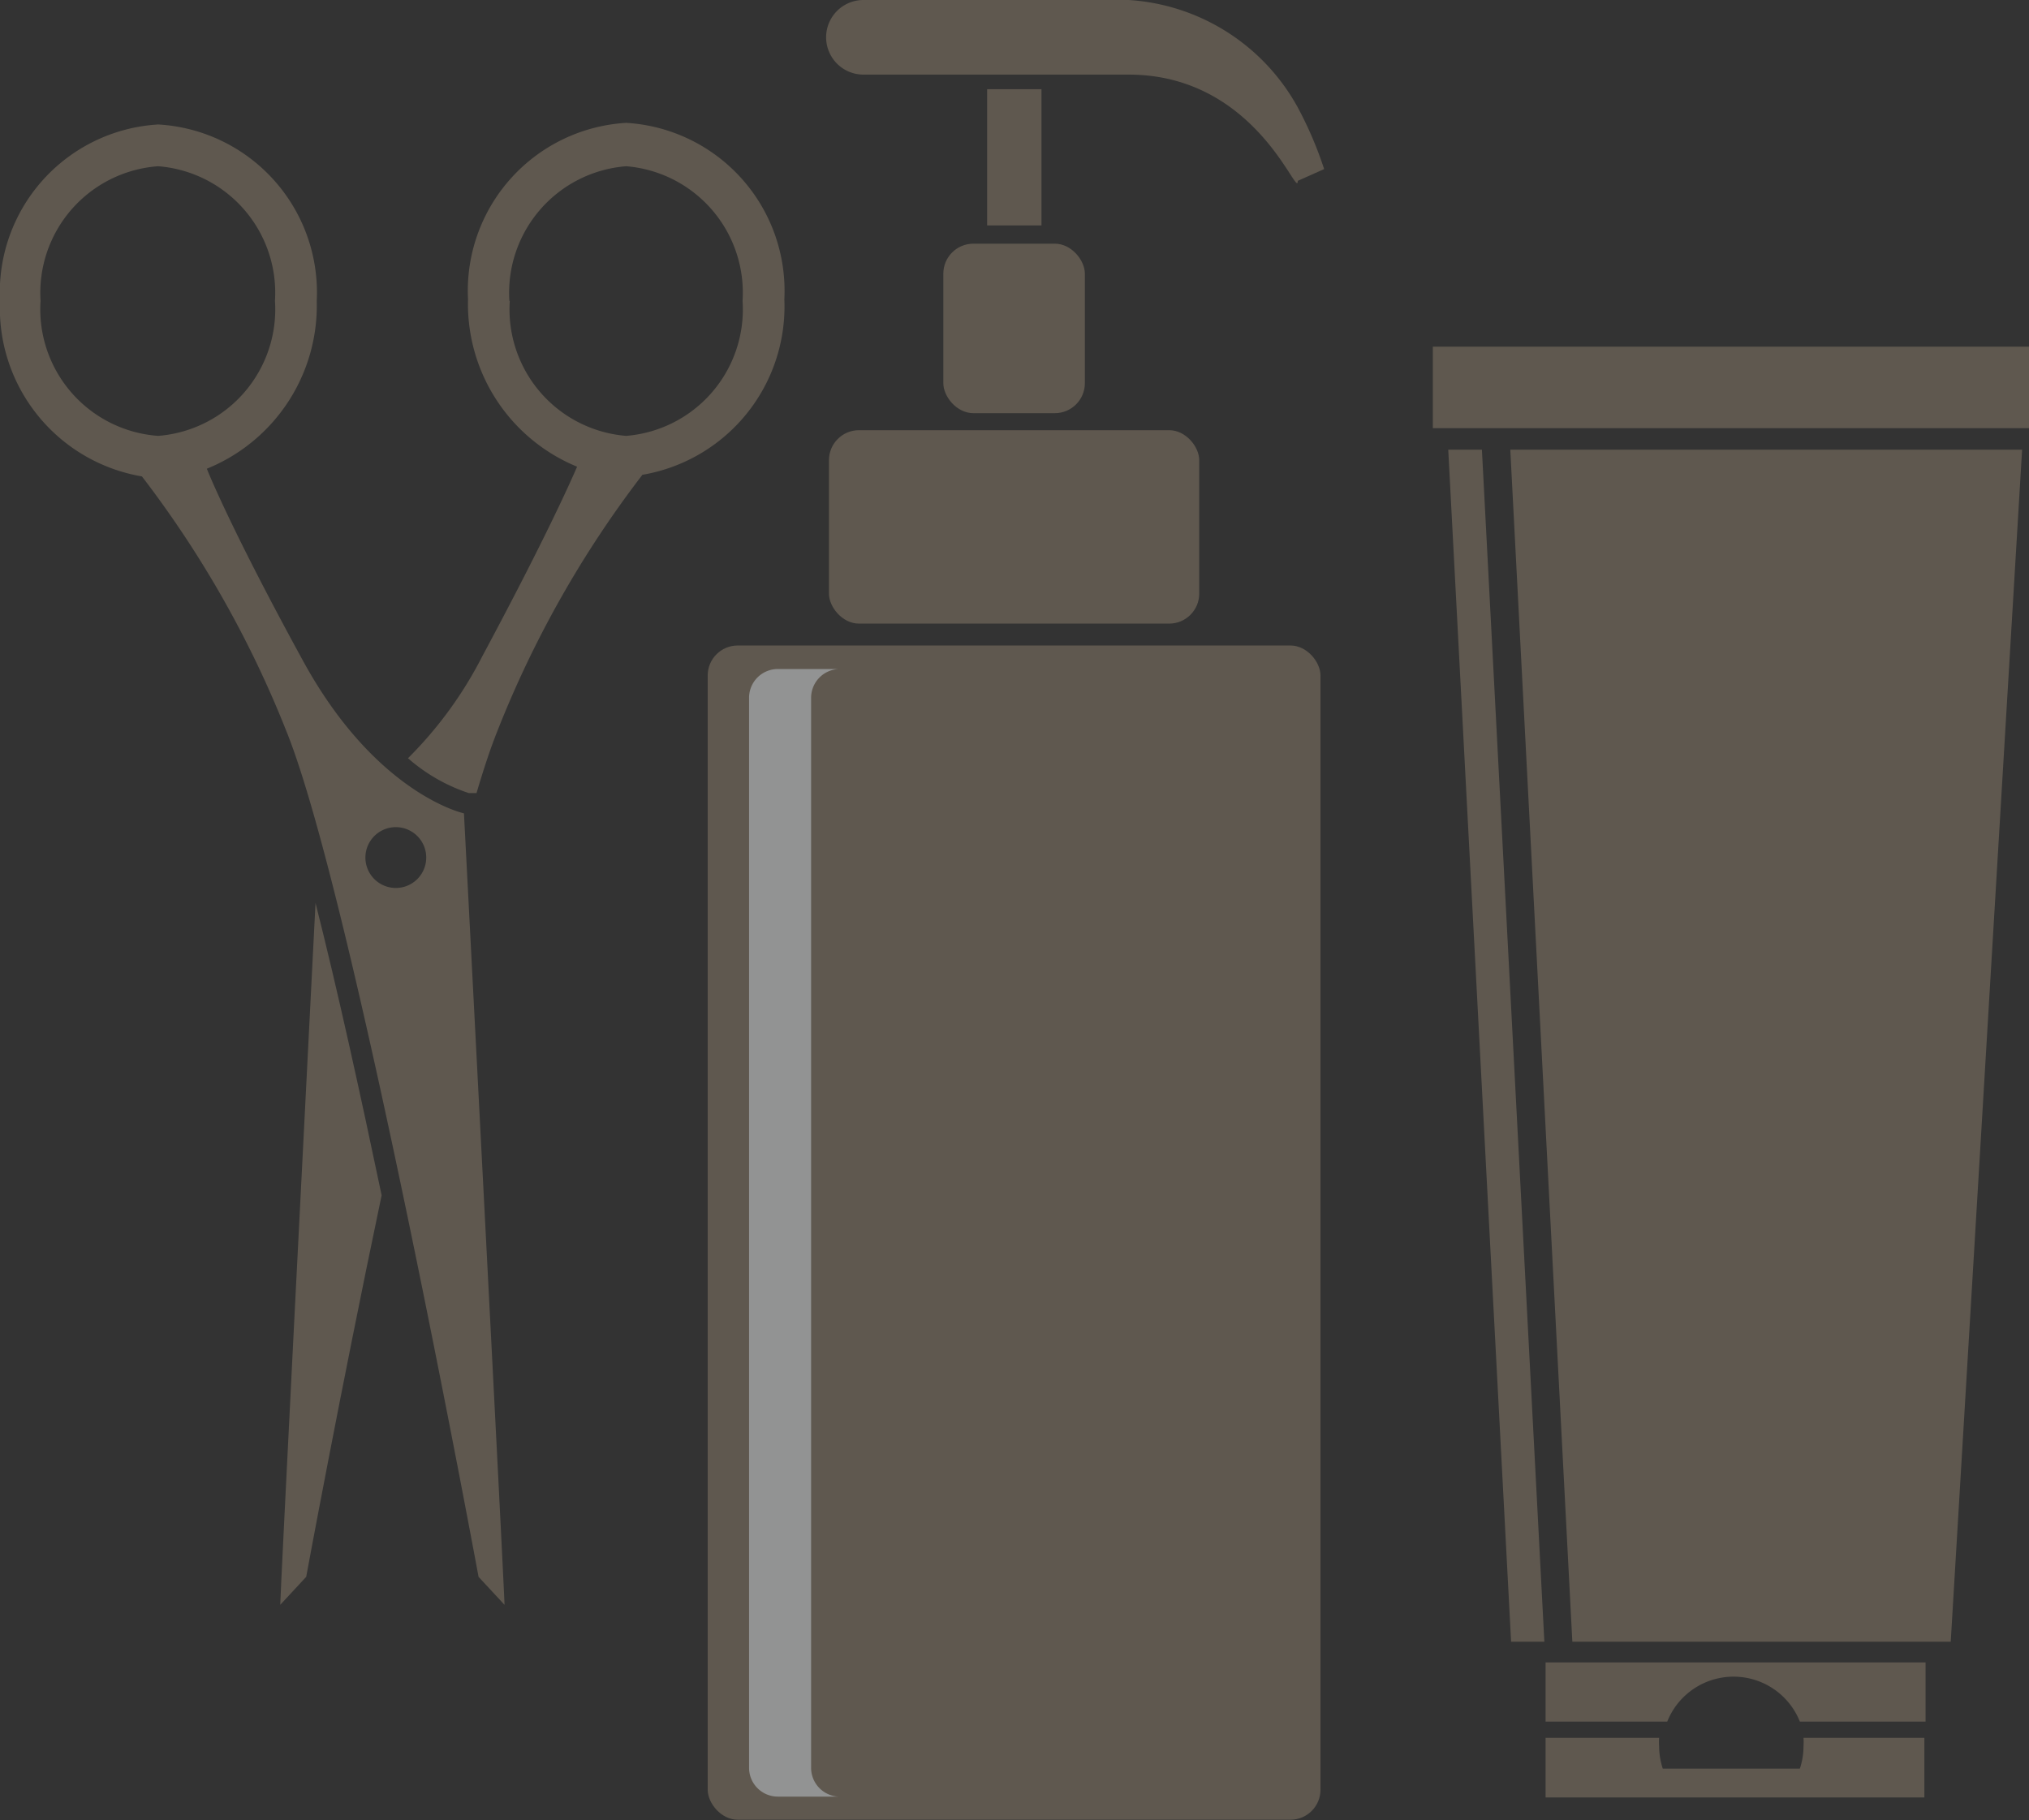
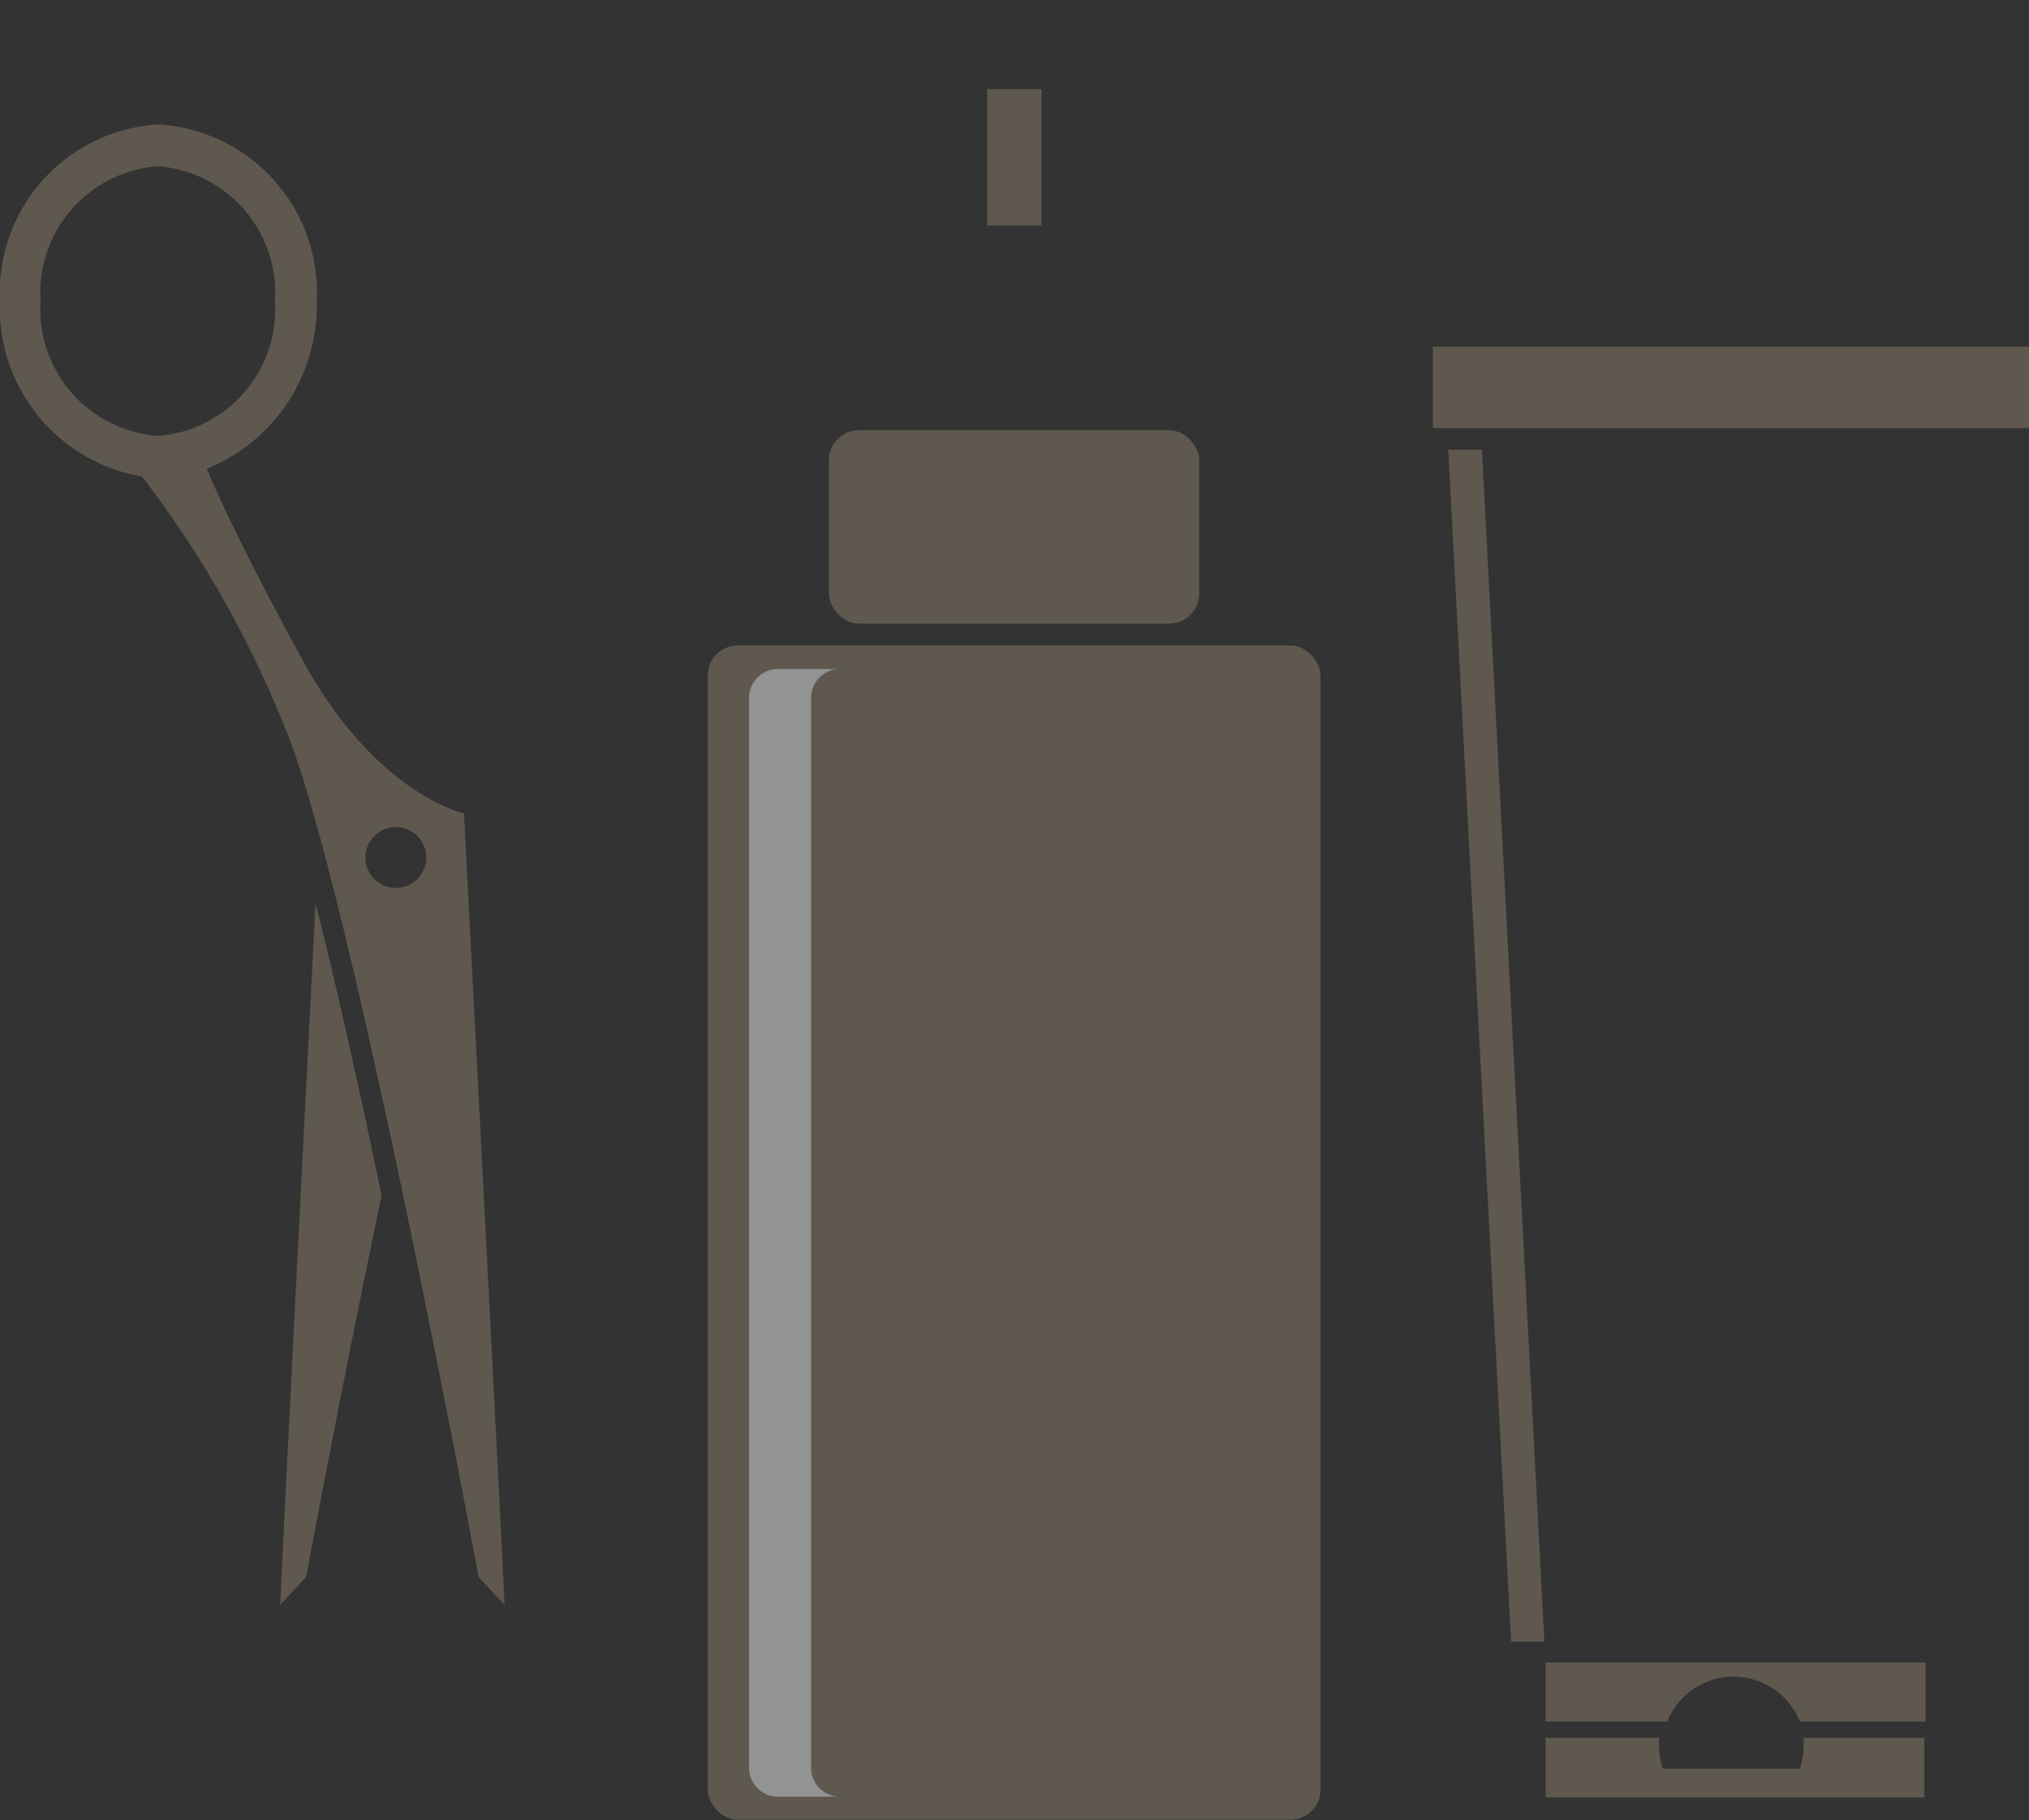
<svg xmlns="http://www.w3.org/2000/svg" viewBox="0 0 50.03 44.89">
  <rect x="0" y="0" width="50.03" height="44.89" fill="#333333" stroke="none" />
  <defs>
    <style>.cls-1{opacity:0.51;}.cls-2{fill:#897c6a;}.cls-3{fill:#eeefef;}</style>
  </defs>
  <title>Ресурс 26</title>
  <g id="Слой_2" data-name="Слой 2">
    <g id="Layer_2" data-name="Layer 2">
      <g class="cls-1">
-         <path class="cls-2" d="M32,4.46c0,.51-1-2.62-4.17-2.62H21.29a.92.92,0,0,1-.92-.92h0A.92.92,0,0,1,21.29,0h6.54A5.12,5.12,0,0,1,32,2.65a9.33,9.33,0,0,1,.65,1.52Z" />
        <rect class="cls-2" x="24.34" y="2.2" width="1.34" height="3.36" />
-         <rect class="cls-2" x="23.26" y="6.01" width="3.49" height="4.18" rx="0.74" ry="0.74" />
        <rect class="cls-2" x="20.44" y="10.61" width="9.13" height="4.77" rx="0.74" ry="0.74" />
        <rect class="cls-2" x="17.45" y="15.92" width="15.11" height="28.96" rx="0.74" ry="0.74" />
        <path class="cls-3" d="M20,43.6V17.21a.71.71,0,0,1,.71-.71H19.18a.71.71,0,0,0-.71.71V43.6a.71.71,0,0,0,.71.71h1.57A.71.71,0,0,1,20,43.6Z" />
        <rect class="cls-2" x="35.33" y="8.55" width="14.7" height="2.01" />
        <path class="cls-2" d="M44.47,42.86a1.81,1.81,0,0,1,0,.21,1.74,1.74,0,0,1-.09.55H41a1.77,1.77,0,0,1-.09-.55,1.63,1.63,0,0,1,0-.21H38.11v1.47h9.34V42.86Z" />
        <path class="cls-2" d="M38.11,41v1.46h3a1.76,1.76,0,0,1,3.27,0h3.1V41Z" />
        <polygon class="cls-2" points="36.54 11.09 35.71 11.09 37.26 40.49 38.08 40.49 36.54 11.09" />
-         <polygon class="cls-2" points="37.24 11.09 38.77 40.49 48.1 40.49 49.86 11.09 37.24 11.09" />
-         <path class="cls-2" d="M10.06,18.7a4.33,4.33,0,0,0,1.5.86l.19,0c.18-.61.35-1.12.51-1.52a26.06,26.06,0,0,1,3.58-6.33,4.21,4.21,0,0,0,3.5-4.33,4.15,4.15,0,0,0-3.9-4.35,4.15,4.15,0,0,0-3.9,4.35,4.34,4.34,0,0,0,2.69,4.13c-.1.23-.71,1.64-2.34,4.68A9.87,9.87,0,0,1,10.06,18.7Zm2.5-11.28A3.13,3.13,0,0,1,15.44,4.1a3.13,3.13,0,0,1,2.87,3.32,3.13,3.13,0,0,1-2.87,3.33A3.13,3.13,0,0,1,12.57,7.42Z" />
        <path class="cls-2" d="M6.91,39.58l.64-.69s.83-4.51,1.86-9.41C8.89,27,8.32,24.4,7.78,22.27,7.52,27.33,6.91,39.34,6.91,39.58Z" />
        <path class="cls-2" d="M3.5,11.75a26.08,26.08,0,0,1,3.58,6.33c1.63,4.08,4.72,20.81,4.72,20.81l.64.69c0-.3-1-19.52-1-19.52s-2.19-.47-4-3.82c-1.64-3-2.25-4.45-2.34-4.68A4.34,4.34,0,0,0,7.81,7.42,4.15,4.15,0,0,0,3.9,3.07,4.15,4.15,0,0,0,0,7.42,4.21,4.21,0,0,0,3.5,11.75ZM9.76,20.4a.75.75,0,1,1-.75.75A.75.75,0,0,1,9.76,20.4ZM3.9,4.1A3.13,3.13,0,0,1,6.78,7.42,3.13,3.13,0,0,1,3.9,10.75,3.13,3.13,0,0,1,1,7.42,3.13,3.13,0,0,1,3.9,4.1Z" />
      </g>
    </g>
  </g>
</svg>